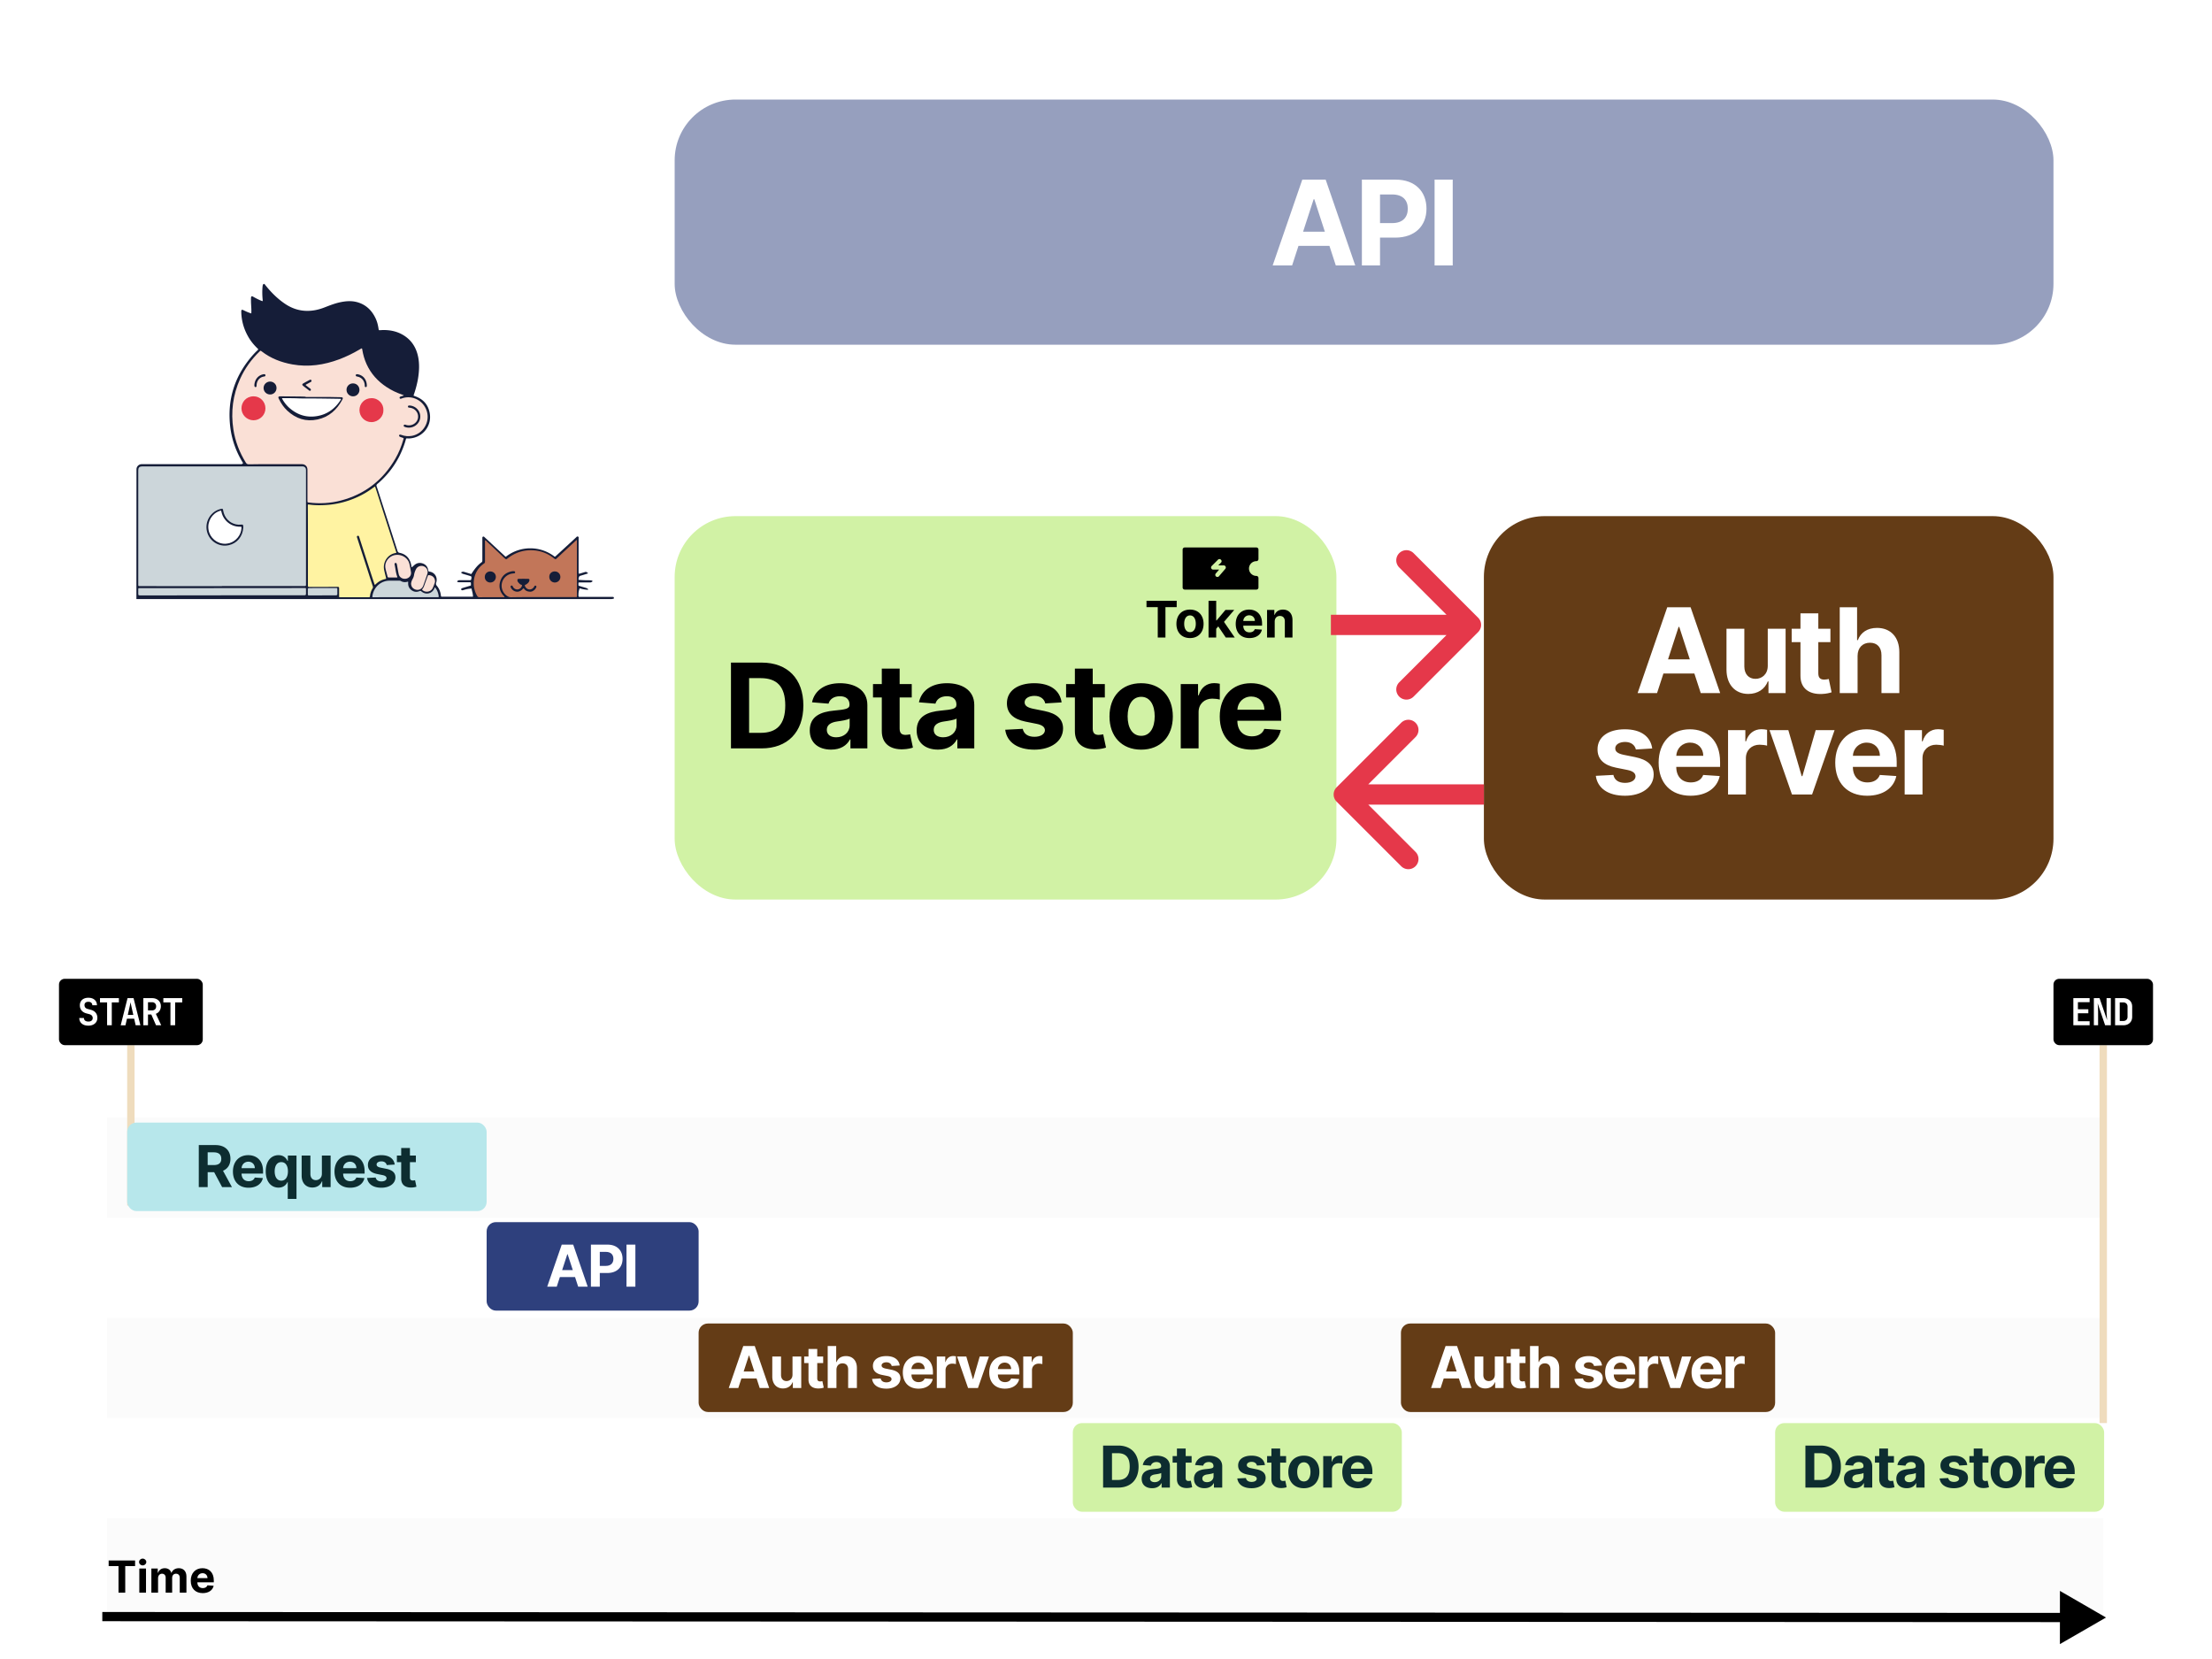
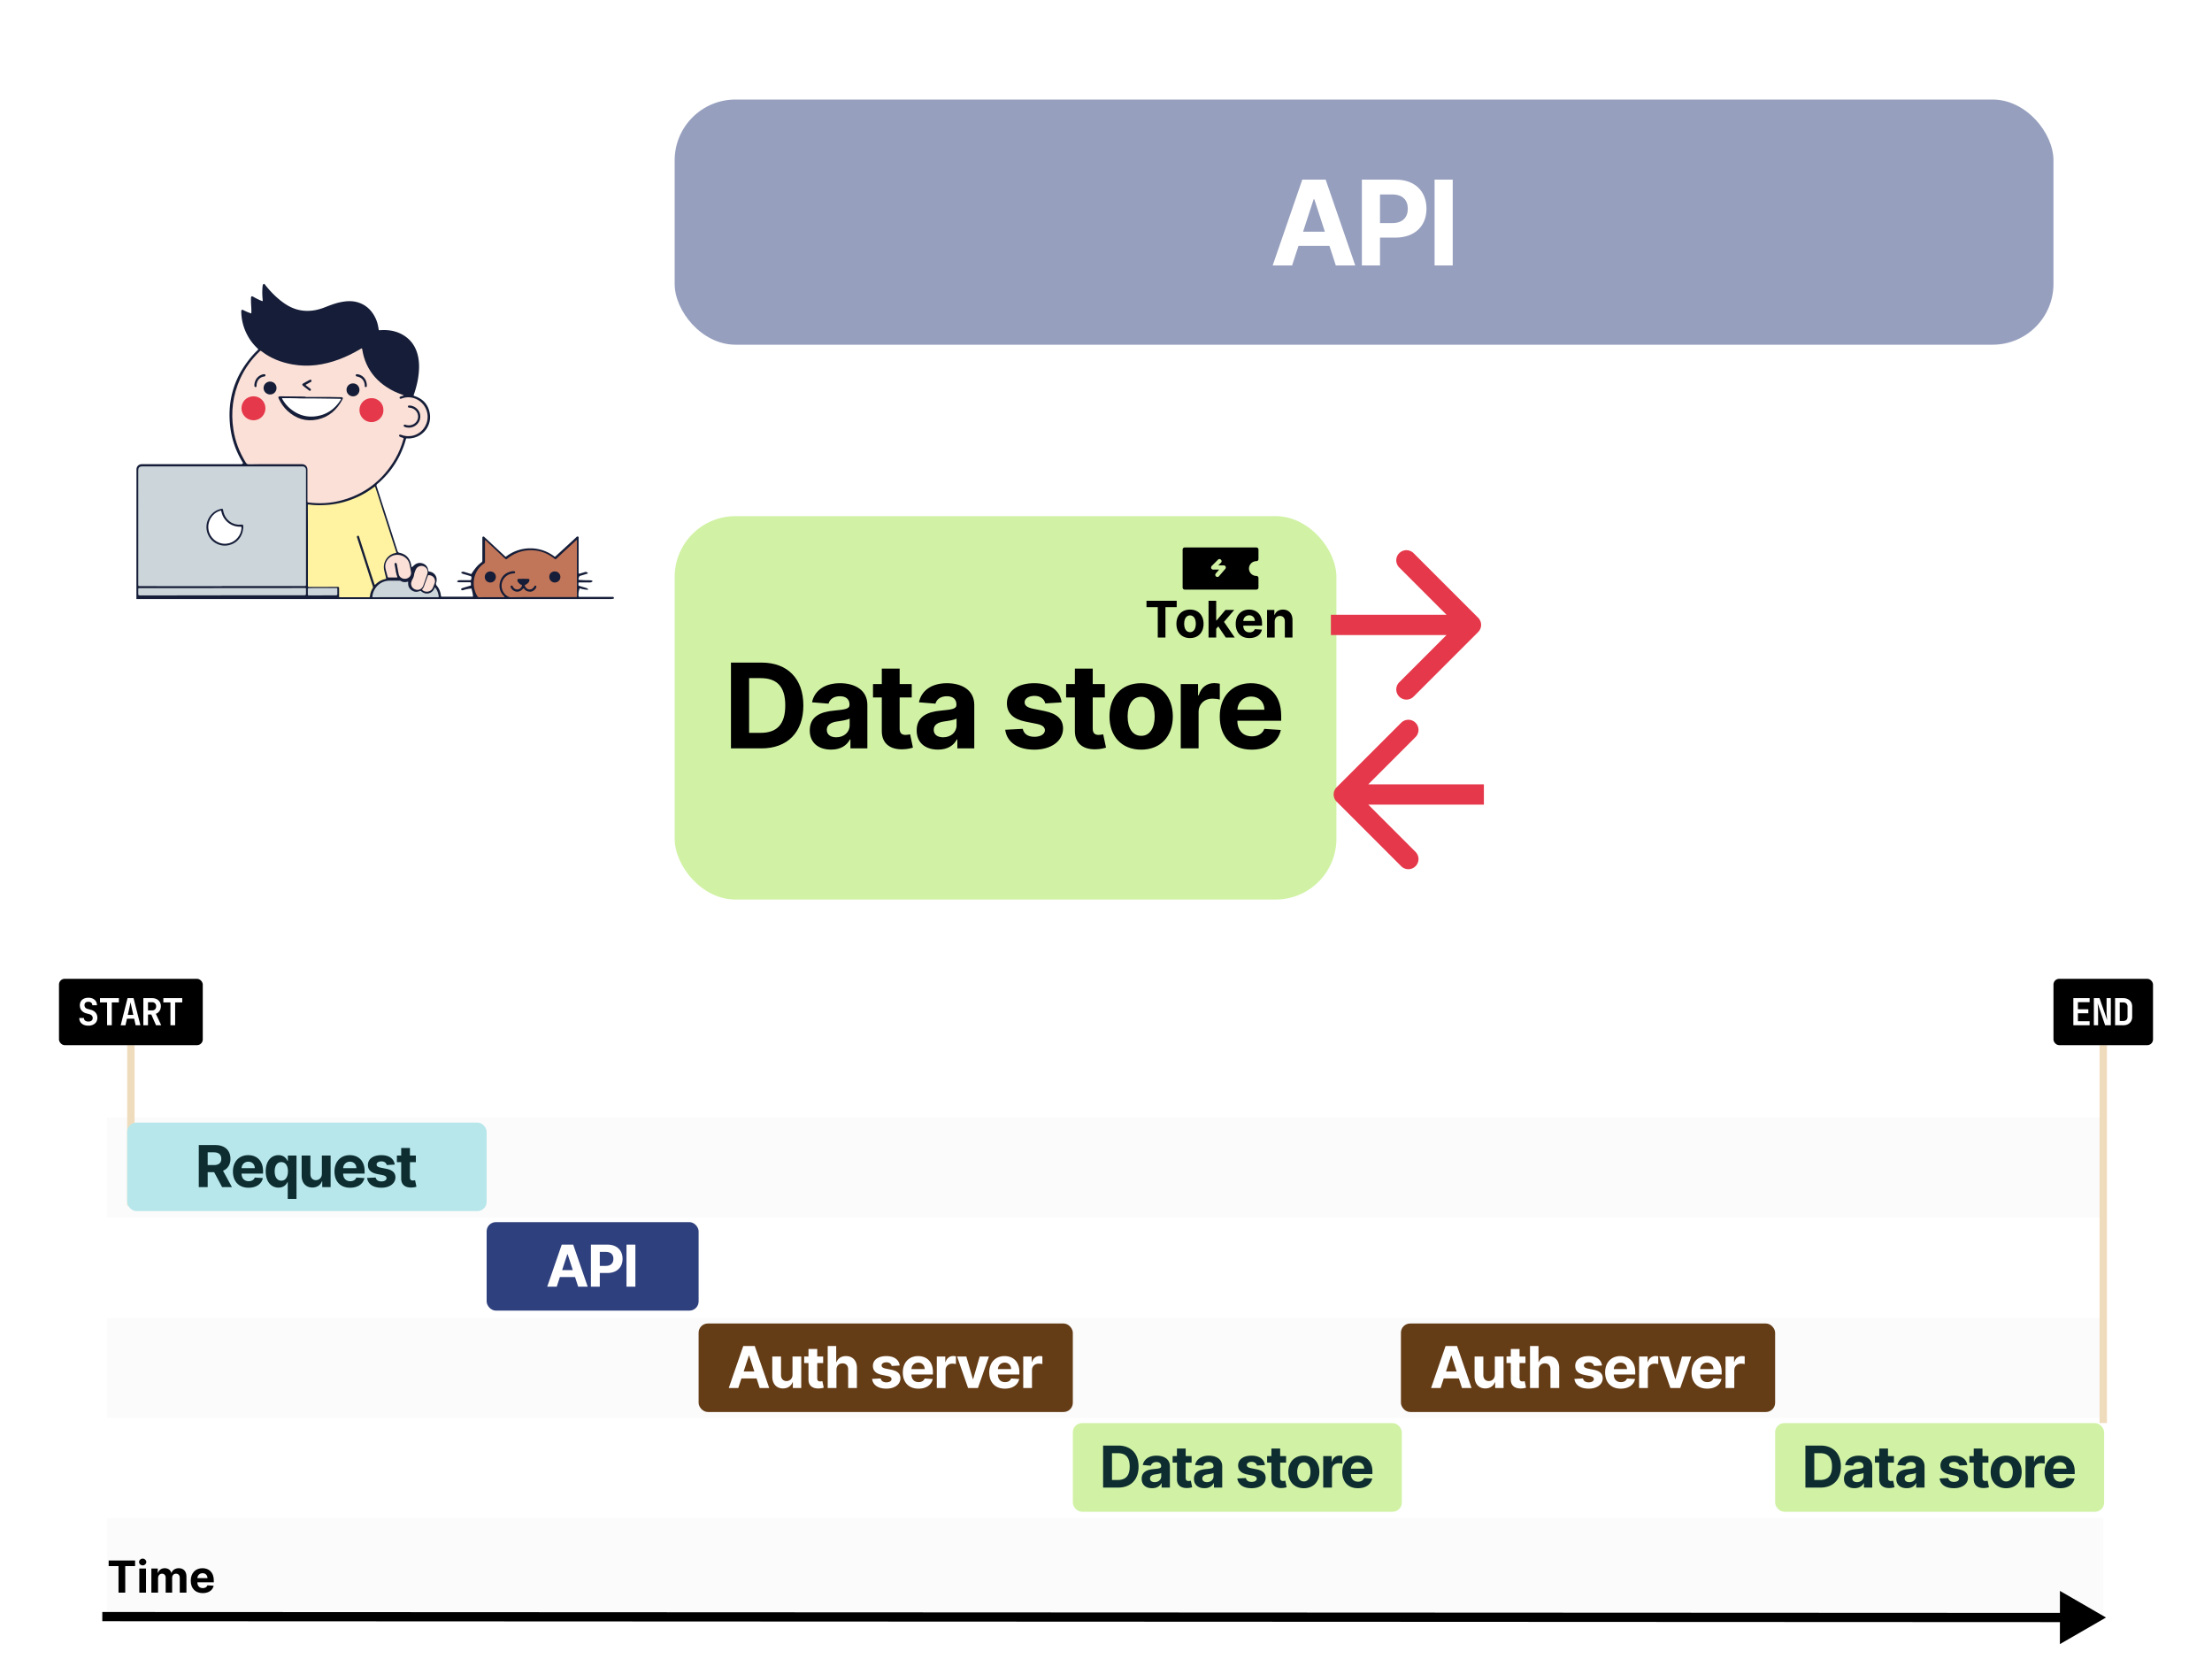
<svg xmlns="http://www.w3.org/2000/svg" viewBox="0 0 1200 900" fill="none">
  <path fill="#fff" d="M0 0h1200v900H0z" />
  <path fill="#FBFBFB" d="M58.048 823.552h1083v54.32h-1083zm0-108.64h1083v54.32h-1083zm0-108.64h1083v54.32h-1083z" />
  <rect x="264" y="663" width="115" height="48" rx="5" fill="#2E407D" />
  <path d="M302.036 698l1.693-5.201h8.229l1.693 5.201h5.167l-7.862-22.807h-6.214L296.869 698h5.167zm2.918-8.965l2.806-8.63h.178l2.806 8.63h-5.79zM320.565 698h4.822v-7.395h4.053c5.246 0 8.297-3.129 8.297-7.684 0-4.532-2.996-7.728-8.174-7.728h-8.998V698zm4.822-11.259v-7.606h3.252c2.784 0 4.131 1.515 4.131 3.786 0 2.261-1.347 3.82-4.109 3.82h-3.274zm19.305-11.548h-4.822V698h4.822v-22.807z" fill="#fff" />
  <rect x="582" y="772.016" width="178.48" height="48.112" rx="5" fill="#D1F2A5" />
  <path d="M606.512 807.016c6.949 0 11.158-4.299 11.158-11.426 0-7.105-4.209-11.381-11.092-11.381h-8.151v22.807h8.085zm-3.263-4.131V788.34h3.073c4.277 0 6.537 2.183 6.537 7.25 0 5.09-2.26 7.295-6.548 7.295h-3.062zm21.783 4.454c2.528 0 4.165-1.102 5-2.695h.134v2.372h4.499v-11.537c0-4.076-3.452-5.791-7.261-5.791-4.098 0-6.793 1.96-7.45 5.078l4.388.356c.323-1.135 1.336-1.971 3.04-1.971 1.615 0 2.539.813 2.539 2.216v.067c0 1.103-1.169 1.248-4.143 1.537-3.385.312-6.425 1.448-6.425 5.268 0 3.385 2.416 5.1 5.679 5.1zm1.359-3.274c-1.459 0-2.506-.679-2.506-1.982 0-1.337 1.103-1.994 2.773-2.228 1.036-.144 2.728-.389 3.296-.768v1.815c0 1.793-1.481 3.163-3.563 3.163zm20.054-14.154h-3.218v-4.099h-4.744v4.099h-2.339v3.563h2.339v8.909c-.023 3.352 2.26 5.012 5.702 4.867a9.28 9.28 0 002.572-.445l-.746-3.531c-.234.045-.735.156-1.181.156-.946 0-1.603-.356-1.603-1.67v-8.286h3.218v-3.563zm6.97 17.428c2.528 0 4.165-1.102 5-2.695h.133v2.372h4.5v-11.537c0-4.076-3.453-5.791-7.261-5.791-4.099 0-6.794 1.96-7.451 5.078l4.388.356c.323-1.135 1.337-1.971 3.04-1.971 1.615 0 2.539.813 2.539 2.216v.067c0 1.103-1.169 1.248-4.142 1.537-3.386.312-6.426 1.448-6.426 5.268 0 3.385 2.417 5.1 5.68 5.1zm1.358-3.274c-1.459 0-2.505-.679-2.505-1.982 0-1.337 1.102-1.994 2.773-2.228 1.035-.144 2.728-.389 3.296-.768v1.815c0 1.793-1.481 3.163-3.564 3.163zm31.448-9.277c-.423-3.151-2.962-5.1-7.283-5.1-4.377 0-7.261 2.027-7.25 5.323-.011 2.561 1.604 4.221 4.945 4.889l2.962.59c1.492.301 2.172.847 2.194 1.704-.022 1.013-1.125 1.737-2.784 1.737-1.693 0-2.818-.724-3.107-2.116l-4.666.245c.445 3.275 3.229 5.29 7.762 5.29 4.432 0 7.606-2.26 7.617-5.635-.011-2.472-1.626-3.953-4.945-4.633l-3.096-.623c-1.592-.345-2.182-.891-2.171-1.715-.011-1.025 1.147-1.693 2.617-1.693 1.648 0 2.628.902 2.862 2.005l4.343-.268zm11.477-4.877h-3.219v-4.099h-4.744v4.099h-2.338v3.563h2.338v8.909c-.022 3.352 2.261 5.012 5.702 4.867a9.29 9.29 0 002.573-.445l-.746-3.531c-.234.045-.735.156-1.181.156-.947 0-1.604-.356-1.604-1.67v-8.286h3.219v-3.563zm9.636 17.439c5.19 0 8.419-3.552 8.419-8.82 0-5.301-3.229-8.842-8.419-8.842-5.189 0-8.419 3.541-8.419 8.842 0 5.268 3.23 8.82 8.419 8.82zm.023-3.675c-2.395 0-3.62-2.194-3.62-5.178 0-2.985 1.225-5.19 3.62-5.19 2.349 0 3.574 2.205 3.574 5.19 0 2.984-1.225 5.178-3.574 5.178zm10.483 3.341h4.744v-9.677c0-2.105 1.536-3.553 3.63-3.553.657 0 1.559.111 2.005.256v-4.209a7.081 7.081 0 00-1.493-.167c-1.915 0-3.485 1.113-4.109 3.229h-.178v-2.984h-4.599v17.105zm18.832.334c4.232 0 7.083-2.06 7.751-5.234l-4.388-.289c-.479 1.303-1.704 1.982-3.285 1.982-2.372 0-3.876-1.57-3.876-4.121v-.011h11.649v-1.303c0-5.813-3.519-8.686-8.04-8.686-5.034 0-8.297 3.575-8.297 8.853 0 5.424 3.218 8.809 8.486 8.809zm-3.798-10.613c.101-1.949 1.582-3.508 3.686-3.508 2.061 0 3.486 1.47 3.497 3.508h-7.183z" fill="#0D2D30" />
  <rect x="963" y="772.016" width="178.48" height="48.112" rx="5" fill="#D1F2A5" />
  <path d="M987.512 807.016c6.949 0 11.158-4.299 11.158-11.426 0-7.105-4.209-11.381-11.092-11.381h-8.151v22.807h8.085zm-3.263-4.131V788.34h3.073c4.277 0 6.537 2.183 6.537 7.25 0 5.09-2.26 7.295-6.548 7.295h-3.062zm21.781 4.454c2.53 0 4.17-1.102 5-2.695h.14v2.372h4.5v-11.537c0-4.076-3.46-5.791-7.27-5.791-4.09 0-6.79 1.96-7.45 5.078l4.39.356c.32-1.135 1.34-1.971 3.04-1.971 1.62 0 2.54.813 2.54 2.216v.067c0 1.103-1.17 1.248-4.14 1.537-3.39.312-6.43 1.448-6.43 5.268 0 3.385 2.42 5.1 5.68 5.1zm1.36-3.274c-1.46 0-2.5-.679-2.5-1.982 0-1.337 1.1-1.994 2.77-2.228 1.03-.144 2.73-.389 3.29-.768v1.815c0 1.793-1.48 3.163-3.56 3.163zm20.06-14.154h-3.22v-4.099h-4.75v4.099h-2.34v3.563h2.34v8.909c-.02 3.352 2.26 5.012 5.7 4.867 1.23-.045 2.1-.29 2.58-.445l-.75-3.531c-.23.045-.73.156-1.18.156-.95 0-1.6-.356-1.6-1.67v-8.286h3.22v-3.563zm6.96 17.428c2.53 0 4.17-1.102 5-2.695h.14v2.372h4.5v-11.537c0-4.076-3.45-5.791-7.26-5.791-4.1 0-6.8 1.96-7.45 5.078l4.38.356c.33-1.135 1.34-1.971 3.04-1.971 1.62 0 2.54.813 2.54 2.216v.067c0 1.103-1.17 1.248-4.14 1.537-3.38.312-6.42 1.448-6.42 5.268 0 3.385 2.41 5.1 5.67 5.1zm1.36-3.274c-1.46 0-2.5-.679-2.5-1.982 0-1.337 1.1-1.994 2.77-2.228 1.04-.144 2.73-.389 3.3-.768v1.815c0 1.793-1.48 3.163-3.57 3.163zm31.45-9.277c-.42-3.151-2.96-5.1-7.28-5.1-4.38 0-7.26 2.027-7.25 5.323-.01 2.561 1.6 4.221 4.94 4.889l2.96.59c1.5.301 2.18.847 2.2 1.704-.02 1.013-1.13 1.737-2.79 1.737-1.69 0-2.81-.724-3.1-2.116l-4.67.245c.45 3.275 3.23 5.29 7.76 5.29 4.44 0 7.61-2.26 7.62-5.635-.01-2.472-1.63-3.953-4.94-4.633l-3.1-.623c-1.59-.345-2.18-.891-2.17-1.715-.01-1.025 1.15-1.693 2.62-1.693 1.64 0 2.62.902 2.86 2.005l4.34-.268zm11.48-4.877h-3.22v-4.099h-4.74v4.099h-2.34v3.563h2.34v8.909c-.03 3.352 2.26 5.012 5.7 4.867a9.309 9.309 0 002.57-.445l-.75-3.531c-.23.045-.73.156-1.18.156-.94 0-1.6-.356-1.6-1.67v-8.286h3.22v-3.563zm9.63 17.439c5.19 0 8.42-3.552 8.42-8.82 0-5.301-3.23-8.842-8.42-8.842-5.19 0-8.41 3.541-8.41 8.842 0 5.268 3.22 8.82 8.41 8.82zm.03-3.675c-2.4 0-3.62-2.194-3.62-5.178 0-2.985 1.22-5.19 3.62-5.19 2.35 0 3.57 2.205 3.57 5.19 0 2.984-1.22 5.178-3.57 5.178zm10.48 3.341h4.74v-9.677c0-2.105 1.54-3.553 3.63-3.553.66 0 1.56.111 2.01.256v-4.209a7.016 7.016 0 00-1.49-.167c-1.92 0-3.49 1.113-4.11 3.229h-.18v-2.984h-4.6v17.105zm18.83.334c4.23 0 7.08-2.06 7.75-5.234l-4.38-.289c-.48 1.303-1.71 1.982-3.29 1.982-2.37 0-3.88-1.57-3.88-4.121v-.011h11.65v-1.303c0-5.813-3.52-8.686-8.04-8.686-5.03 0-8.29 3.575-8.29 8.853 0 5.424 3.21 8.809 8.48 8.809zm-3.8-10.613c.1-1.949 1.59-3.508 3.69-3.508 2.06 0 3.49 1.47 3.5 3.508h-7.19z" fill="#0D2D30" />
  <path fill="#EFDCBD" d="M69 567h4v87h-4z" />
  <rect x="32" y="531" width="78" height="36" rx="3.104" fill="#000" />
  <path d="M47.957 556.41c-1.506 0-2.703-.37-3.59-1.11-.889-.753-1.34-1.769-1.353-3.046h2.522c0 .605.215 1.082.646 1.432.444.336 1.042.504 1.796.504.726 0 1.29-.168 1.694-.504.417-.336.626-.8.626-1.392a1.98 1.98 0 00-.444-1.291c-.296-.364-.706-.619-1.23-.767l-1.696-.464c-1.156-.296-2.05-.827-2.683-1.594-.619-.767-.928-1.695-.928-2.784 0-.834.188-1.561.565-2.179a3.747 3.747 0 011.594-1.433c.7-.336 1.52-.504 2.461-.504 1.426 0 2.556.37 3.39 1.109.834.727 1.257 1.709 1.27 2.946h-2.521c0-.578-.188-1.029-.565-1.352-.377-.336-.908-.504-1.594-.504-.672 0-1.19.161-1.553.484-.35.31-.525.74-.525 1.291 0 .512.134.949.404 1.312.282.35.685.598 1.21.746l1.755.485c1.17.296 2.065.827 2.684 1.594.618.753.928 1.688.928 2.804 0 .834-.202 1.574-.605 2.219-.404.633-.976 1.123-1.715 1.473-.727.35-1.574.525-2.543.525zm10.144-.202V543.82h-3.853v-2.34h10.249v2.34h-3.854v12.388h-2.542zm7.38 0l3.712-14.728h3.249l3.732 14.728h-2.583l-.806-3.571H68.87l-.807 3.571h-2.582zm3.853-5.629h2.986l-.887-3.955a99.715 99.715 0 01-.384-1.775 41.913 41.913 0 01-.222-1.17c-.04.242-.114.632-.221 1.17-.108.524-.236 1.11-.384 1.755l-.888 3.975zm8.43 5.629V541.48h4.66c.982 0 1.83.181 2.542.544a4.076 4.076 0 011.695 1.534c.403.645.605 1.412.605 2.3 0 .982-.249 1.842-.747 2.582a3.977 3.977 0 01-1.977 1.554l2.926 6.214h-2.825l-2.562-5.851h-1.796v5.851h-2.522zm2.521-8.07h2.139c.713 0 1.27-.195 1.674-.585.404-.391.606-.929.606-1.615 0-.686-.209-1.23-.626-1.634-.403-.403-.955-.605-1.654-.605h-2.139v4.439zm12.182 8.07V543.82h-3.854v-2.34h10.25v2.34h-3.854v12.388h-2.542z" fill="#fff" />
  <path fill="#EFDCBD" d="M1139 567h4v205h-4z" />
  <rect x="1114" y="531" width="54" height="36" rx="3.104" fill="#000" />
  <path d="M1124.78 556.208V541.48h8.83v2.199h-6.35v3.833h5.65v2.179h-5.65v4.318h6.35v2.199h-8.83zm11.13 0V541.48h3.08l4.1 11.903c-.04-.43-.08-.934-.12-1.513l-.12-1.795a32.52 32.52 0 01-.04-1.615v-6.98h2.3v14.728h-3.09l-4.05-11.904c.02.39.06.861.1 1.412.04.552.07 1.117.1 1.695.02.579.04 1.11.04 1.594v7.203h-2.3zm11.51 0V541.48h4.38c1 0 1.86.195 2.58.585.74.376 1.32.908 1.72 1.594.4.686.6 1.493.6 2.421v5.508c0 .928-.2 1.742-.6 2.441-.4.686-.98 1.224-1.72 1.614-.72.377-1.58.565-2.58.565h-4.38zm2.53-2.32h1.85c.73 0 1.31-.202 1.74-.606.43-.416.64-.981.64-1.694v-5.508c0-.7-.21-1.251-.64-1.655-.43-.417-1.01-.625-1.74-.625h-1.85v10.088z" fill="#fff" />
  <rect x="69" y="609" width="195" height="48" rx="5" fill="#B7E7EB" />
  <path d="M107.839 644h4.822v-8.085h3.519l4.321 8.085h5.323l-4.844-8.865c2.594-1.113 4.031-3.374 4.031-6.492 0-4.533-2.996-7.45-8.174-7.45h-8.998V644zm4.822-11.96v-6.905h3.252c2.784 0 4.131 1.236 4.131 3.508 0 2.261-1.347 3.397-4.109 3.397h-3.274zm22.19 12.294c4.231 0 7.082-2.06 7.751-5.234l-4.388-.29c-.479 1.303-1.704 1.983-3.285 1.983-2.372 0-3.876-1.571-3.876-4.121v-.011h11.649v-1.303c0-5.813-3.519-8.686-8.041-8.686-5.033 0-8.296 3.575-8.296 8.853 0 5.424 3.218 8.809 8.486 8.809zm-3.798-10.613c.1-1.949 1.582-3.508 3.686-3.508 2.061 0 3.486 1.47 3.497 3.508h-7.183zm29.794 16.694v-23.52h-4.678v2.873h-.211c-.635-1.392-2.005-3.096-4.867-3.096-3.753 0-6.927 2.918-6.927 8.798 0 5.724 3.04 8.808 6.938 8.808 2.762 0 4.199-1.592 4.856-3.018h.144v9.155h4.745zm-4.644-14.968c0 3.052-1.314 5.056-3.597 5.056-2.328 0-3.597-2.071-3.597-5.056 0-2.962 1.247-5 3.597-5 2.305 0 3.597 1.949 3.597 5zm18.412 1.27c.011 2.294-1.56 3.497-3.263 3.497-1.793 0-2.952-1.259-2.963-3.274v-10.045h-4.744v10.891c.011 3.998 2.35 6.437 5.791 6.437 2.573 0 4.421-1.326 5.19-3.33h.178V644h4.555v-17.105h-4.744v9.822zm15.335 7.617c4.232 0 7.083-2.06 7.751-5.234l-4.388-.29c-.479 1.303-1.704 1.983-3.285 1.983-2.372 0-3.875-1.571-3.875-4.121v-.011h11.648v-1.303c0-5.813-3.519-8.686-8.04-8.686-5.034 0-8.297 3.575-8.297 8.853 0 5.424 3.219 8.809 8.486 8.809zm-3.797-10.613c.1-1.949 1.581-3.508 3.686-3.508 2.06 0 3.485 1.47 3.497 3.508h-7.183zm27.978-1.949c-.423-3.151-2.963-5.1-7.283-5.1-4.377 0-7.261 2.027-7.25 5.323-.011 2.561 1.603 4.221 4.944 4.889l2.963.59c1.492.301 2.171.846 2.193 1.704-.022 1.013-1.124 1.737-2.784 1.737-1.692 0-2.817-.724-3.107-2.116l-4.666.245c.446 3.274 3.23 5.29 7.762 5.29 4.432 0 7.606-2.261 7.617-5.635-.011-2.472-1.625-3.953-4.944-4.633l-3.096-.623c-1.592-.346-2.183-.891-2.172-1.715-.011-1.025 1.147-1.693 2.617-1.693 1.649 0 2.629.902 2.863 2.005l4.343-.268zm11.476-4.877h-3.218v-4.099h-4.744v4.099h-2.339v3.563h2.339v8.909c-.022 3.352 2.261 5.012 5.702 4.867a9.233 9.233 0 002.572-.446l-.746-3.53c-.234.045-.735.156-1.18.156-.947 0-1.604-.356-1.604-1.67v-8.286h3.218v-3.563z" fill="#0D2D30" />
  <rect x="379" y="718" width="203" height="48" rx="5" fill="#643C16" />
  <path d="M400.519 753l1.693-5.201h8.23l1.693 5.201h5.167l-7.862-22.807h-6.215L395.352 753h5.167zm2.918-8.965l2.806-8.63h.179l2.806 8.63h-5.791zm26.491 1.682c.012 2.294-1.559 3.497-3.263 3.497-1.793 0-2.951-1.259-2.962-3.274v-10.045h-4.744v10.891c.011 3.998 2.35 6.437 5.791 6.437 2.572 0 4.421-1.326 5.19-3.33h.178V753h4.554v-17.105h-4.744v9.822zm16.639-9.822h-3.219v-4.099h-4.744v4.099h-2.338v3.563h2.338v8.909c-.022 3.352 2.261 5.012 5.702 4.867a9.242 9.242 0 002.573-.446l-.746-3.53c-.234.045-.735.156-1.181.156-.946 0-1.604-.356-1.604-1.67v-8.286h3.219v-3.563zm7.203 7.216c.011-2.205 1.359-3.497 3.296-3.497 1.927 0 3.063 1.236 3.052 3.341V753h4.744v-10.891c.011-4.009-2.35-6.437-5.914-6.437-2.594 0-4.332 1.225-5.111 3.24h-.201v-8.719h-4.61V753h4.744v-9.889zm34.318-2.339c-.423-3.151-2.962-5.1-7.283-5.1-4.376 0-7.261 2.027-7.25 5.323-.011 2.561 1.604 4.221 4.945 4.889l2.962.59c1.492.301 2.172.846 2.194 1.704-.022 1.013-1.125 1.737-2.784 1.737-1.693 0-2.818-.724-3.107-2.116l-4.666.245c.445 3.274 3.229 5.29 7.762 5.29 4.432 0 7.606-2.261 7.617-5.635-.011-2.472-1.626-3.953-4.944-4.633l-3.096-.623c-1.593-.346-2.183-.891-2.172-1.715-.011-1.025 1.147-1.693 2.617-1.693 1.648 0 2.628.902 2.862 2.005l4.343-.268zm10.174 12.562c4.232 0 7.083-2.06 7.751-5.234l-4.388-.29c-.479 1.303-1.704 1.983-3.285 1.983-2.372 0-3.875-1.571-3.875-4.121v-.011h11.648v-1.303c0-5.813-3.519-8.686-8.04-8.686-5.034 0-8.297 3.575-8.297 8.853 0 5.424 3.219 8.809 8.486 8.809zm-3.797-10.613c.1-1.949 1.581-3.508 3.686-3.508 2.06 0 3.485 1.47 3.497 3.508h-7.183zM508.21 753h4.745v-9.678c0-2.104 1.536-3.552 3.63-3.552.657 0 1.559.111 2.005.256v-4.209a7.081 7.081 0 00-1.493-.167c-1.915 0-3.485 1.113-4.109 3.229h-.178v-2.984h-4.6V753zm28.302-17.105h-5.023l-3.541 12.238h-.179l-3.552-12.238h-5.011l5.98 17.105h5.345l5.981-17.105zm8.642 17.439c4.232 0 7.083-2.06 7.751-5.234l-4.388-.29c-.479 1.303-1.704 1.983-3.285 1.983-2.372 0-3.875-1.571-3.875-4.121v-.011h11.648v-1.303c0-5.813-3.519-8.686-8.04-8.686-5.034 0-8.297 3.575-8.297 8.853 0 5.424 3.219 8.809 8.486 8.809zm-3.797-10.613c.1-1.949 1.581-3.508 3.686-3.508 2.06 0 3.485 1.47 3.497 3.508h-7.183zM555.102 753h4.745v-9.678c0-2.104 1.536-3.552 3.63-3.552.657 0 1.559.111 2.005.256v-4.209a7.081 7.081 0 00-1.493-.167c-1.915 0-3.485 1.113-4.109 3.229h-.178v-2.984h-4.6V753z" fill="#fff" />
  <rect x="760" y="718" width="203" height="48" rx="5" fill="#643C16" />
  <path d="M781.519 753l1.693-5.201h8.23l1.693 5.201h5.167l-7.862-22.807h-6.215L776.352 753h5.167zm2.918-8.965l2.806-8.63h.179l2.806 8.63h-5.791zm26.491 1.682c.012 2.294-1.559 3.497-3.263 3.497-1.793 0-2.951-1.259-2.962-3.274v-10.045h-4.744v10.891c.011 3.998 2.35 6.437 5.791 6.437 2.572 0 4.421-1.326 5.19-3.33h.178V753h4.554v-17.105h-4.744v9.822zm16.639-9.822h-3.219v-4.099h-4.744v4.099h-2.338v3.563h2.338v8.909c-.022 3.352 2.261 5.012 5.702 4.867a9.242 9.242 0 002.573-.446l-.746-3.53c-.234.045-.735.156-1.181.156-.946 0-1.604-.356-1.604-1.67v-8.286h3.219v-3.563zm7.203 7.216c.011-2.205 1.359-3.497 3.296-3.497 1.927 0 3.063 1.236 3.052 3.341V753h4.744v-10.891c.011-4.009-2.35-6.437-5.914-6.437-2.594 0-4.332 1.225-5.111 3.24h-.201v-8.719h-4.61V753h4.744v-9.889zm34.318-2.339c-.423-3.151-2.962-5.1-7.283-5.1-4.376 0-7.261 2.027-7.25 5.323-.011 2.561 1.604 4.221 4.945 4.889l2.962.59c1.492.301 2.172.846 2.194 1.704-.022 1.013-1.125 1.737-2.784 1.737-1.693 0-2.818-.724-3.107-2.116l-4.666.245c.445 3.274 3.229 5.29 7.762 5.29 4.432 0 7.606-2.261 7.617-5.635-.011-2.472-1.626-3.953-4.944-4.633l-3.096-.623c-1.593-.346-2.183-.891-2.172-1.715-.011-1.025 1.147-1.693 2.617-1.693 1.648 0 2.628.902 2.862 2.005l4.343-.268zm10.174 12.562c4.232 0 7.083-2.06 7.751-5.234l-4.388-.29c-.479 1.303-1.704 1.983-3.285 1.983-2.372 0-3.875-1.571-3.875-4.121v-.011h11.648v-1.303c0-5.813-3.519-8.686-8.04-8.686-5.034 0-8.297 3.575-8.297 8.853 0 5.424 3.219 8.809 8.486 8.809zm-3.797-10.613c.1-1.949 1.581-3.508 3.686-3.508 2.06 0 3.485 1.47 3.497 3.508h-7.183zM889.21 753h4.745v-9.678c0-2.104 1.536-3.552 3.63-3.552.657 0 1.559.111 2.005.256v-4.209a7.081 7.081 0 00-1.493-.167c-1.915 0-3.485 1.113-4.109 3.229h-.178v-2.984h-4.6V753zm28.302-17.105h-5.023l-3.541 12.238h-.179l-3.552-12.238h-5.011l5.98 17.105h5.345l5.981-17.105zm8.642 17.439c4.232 0 7.083-2.06 7.751-5.234l-4.388-.29c-.479 1.303-1.704 1.983-3.285 1.983-2.372 0-3.875-1.571-3.875-4.121v-.011h11.648v-1.303c0-5.813-3.519-8.686-8.04-8.686-5.034 0-8.297 3.575-8.297 8.853 0 5.424 3.219 8.809 8.486 8.809zm-3.797-10.613c.1-1.949 1.581-3.508 3.686-3.508 2.06 0 3.485 1.47 3.497 3.508h-7.183zM936.102 753h4.745v-9.678c0-2.104 1.536-3.552 3.63-3.552.657 0 1.559.111 2.005.256v-4.209a7.081 7.081 0 00-1.493-.167c-1.915 0-3.485 1.113-4.109 3.229h-.178v-2.984h-4.6V753z" fill="#fff" />
  <path d="M58.001 874.5l-2.5-.001-.002 5 2.5.001.002-5zm1084.499 3l-24.99-14.445-.02 28.867 25.01-14.422zm-1084.501 2l1062.001.49v-5L58.001 874.5l-.002 5zm.951-29.912h5.344V864h3.647v-14.412h5.344v-3.043H58.95v3.043zM75.578 864h3.63v-13.091h-3.63V864zm1.824-14.778c1.082 0 1.968-.827 1.968-1.841 0-1.006-.886-1.833-1.968-1.833-1.074 0-1.96.827-1.96 1.833 0 1.014.886 1.841 1.96 1.841zM82.117 864h3.63v-7.858c0-1.449.921-2.412 2.131-2.412 1.193 0 1.995.818 1.995 2.105V864h3.52v-7.994c0-1.355.775-2.276 2.096-2.276 1.16 0 2.028.725 2.028 2.182V864h3.623v-8.804c0-2.838-1.688-4.457-4.125-4.457-1.918 0-3.41.98-3.947 2.48h-.136c-.417-1.517-1.755-2.48-3.554-2.48-1.764 0-3.102.937-3.647 2.48h-.154v-2.31h-3.46V864zm27.856.256c3.239 0 5.421-1.577 5.932-4.006l-3.358-.222c-.366.998-1.304 1.517-2.514 1.517-1.815 0-2.966-1.201-2.966-3.153v-.008h8.915v-.998c0-4.448-2.693-6.647-6.154-6.647-3.852 0-6.349 2.735-6.349 6.775 0 4.151 2.463 6.742 6.494 6.742zm-2.906-8.122c.077-1.492 1.21-2.685 2.821-2.685 1.577 0 2.668 1.125 2.676 2.685h-5.497z" fill="#000" />
  <path d="M74 325l.038-70.382a2.8 2.8 0 012.799-2.798l54.217-.001c1.119-.44.719-.72.559-1-3.478-5.759-5.757-11.957-6.637-18.675-1.959-15.396 2.399-28.793 12.874-40.27.6-.64 1.2-1.24 1.84-1.839.519-.52.519-.52.04-1-1.64-1.56-3.119-3.279-4.358-5.199-2.799-4.439-4.358-9.277-4.478-14.556-.04-1.32.24-1.48 1.439-.88 1.279.64 2.599 1.2 3.998 1.64.16-2.32-.12-4.239-.16-6.199 0-.719-.04-1.399 0-2.119 0-1 .36-1.24 1.24-.72 1.399.8 2.798 1.52 4.278 2.12.879.359.879.359.799-.6-.24-2.52-.28-5.039 0-7.558.24-.96.68-1.12 1-.84.24.2.4.48.6.72 3.078 3.839 6.517 7.278 10.635 10.037 3.598 2.399 7.476 3.719 11.794 3.759 3.239.04 6.357-.64 9.356-1.799 2.799-1.08 5.597-2.2 8.516-2.84 2.958-.64 5.957-.919 8.916-.2 5.037 1.24 8.436 4.479 10.555 9.118.799 1.76 1.239 3.599 1.519 5.519.12.719.12.719.88.679 4.398-.32 8.636.36 12.474 2.64 4.598 2.759 7.157 6.918 8.156 12.077.72 3.799.52 7.558-.08 11.357-.48 2.959-1.279 5.878-2.239 8.717-.24.72-.4.68.48 1 4.478 1.52 7.277 4.599 8.076 9.238 1.12 6.358-2.958 11.997-8.876 13.396-1.079.24-2.199.4-3.318.28-.48-.08-.64.16-.76.6-.839 3.039-1.999 5.999-3.398 8.838-2.879 5.718-6.717 10.637-11.515 14.836-1.079.76-1.159 1.2-.919 1.8.559 1.559 1.039 3.159 1.559 4.718 3.238 10.078 6.517 20.115 9.715 30.193.24.72.56.999 1.28 1.119 3.158.68 5.157 2.64 5.997 5.759.16.68.28 1.4.4 2.079.759-.439 1.079-.879 1.559-1.279 1.359-1.12 2.879-1.36 4.518-.8 1.679.6 2.679 1.839 2.919 3.599.08.6.24.76.839.84 2.799.44 4.438 3.199 3.519 5.918-.24.68-.16 1.16.319 1.72 1.24 1.479 1.96 3.199 2.199 5.119.12.839 0 .839.92.839h16.512c0-1.679-.519-2.999-.799-4.439-1.879.12-3.159.44-4.398.84-.72.24-1.08.08-1.2-.32-.12-.36.16-.64.84-.839 1.159-.36 2.319-.68 3.478-1.04 1.16-.36.96-.08.96-1.36.04-.6-.2-.68-.52-.68h-5.757c-1.04-.04-1.2-.24-1.2-.56.76-.599.96-.559 1.2-.559h5.677c.52 0 .72-.16.8-.68.2-1.36.24-1.36-1.12-1.76-1.119-.36-2.279-.68-3.398-.999-.88-.36-1-.6-.92-.88.88-.4 1.12-.32 1.4-.24 1.359.4 2.678.8 4.038 1.239 1.839-2.839 3.398-4.838 5.517-6.358.4-.28.48-.6.48-1.04v-12.356c.08-.56.48-.76.96-.48 3.958 3.679 7.436 6.918 10.875 10.117.919.88.639.88 1.679.12a21.56 21.56 0 0124.988 0c.96.68.68.84 1.719-.12l10.516-9.677c.319-.28.599-.76 1.119-.56.56.2.36.76.36 1.159v17.956c0 1.159 0 1.159 1.079.84.96-.28 1.879-.56 2.839-.84 1.359.56 1.279.84.92.96l-2.279.719-2.039.6c-.56.92-.56 1.52-.52 2.08 2.879.24 4.638.24 6.397.24.999.12 1.199.32 1.159.599-.719.56-.999.56-1.239.56h-5.558c-.799 0-.839 0-.839.76 0 1.24-.08.96.959 1.28 1.08.36 2.199.64 3.319 1 .919.399 1.039.639.919.959-2.358-.12-3.438-.48-4.557-.8-.64 1.64-.64 2.8-.64 3.999 0 .44.12.68.6.64h17.272c.439 0 .879-.04 1.319.2v.76c-1 .24-1.279.24-1.599.24H74z" fill="#151D38" />
  <path d="M120.379 318v-.08h44.576c1.045 0 1.045 0 1.045-1.035v-62.036c-.04-1.075-.643-1.712-1.728-1.831-.362-.04-.724 0-1.045 0H77.09c-1.487.04-2.09.677-2.09 2.11v61.916c0 .916 0 .916.965.916h.683c14.55.04 29.141.04 43.731.04z" fill="#CCD6DA" />
  <path d="M149.226 251.81h14.533c1.514 0 2.668.883 2.947 2.247.08.361.08.682.08 1.043v16.567c0 .923.079.883.796.963 5.853.722 11.627.401 17.321-1.083 12.981-3.41 22.816-11.032 29.546-22.665 1.911-3.289 3.344-6.819 4.38-10.51.199-.722.199-.722-.478-.923l-1.075-.361c-.677-.28-.876-.521-.757-.922.12-.441.478-.482 1.195-.241 1.911.722 3.822.883 5.813.522 5.894-1.164 9.676-7.181 8.123-12.998-1.592-5.937-7.724-9.306-13.458-7.381-.279.081-.518.241-.797.281-.278.04-.478-.12-.597-.361-.119-.281-.04-.521.159-.682.16-.12.319-.2.518-.241.438-.16.836-.28 1.274-.401.08-.04.199-.08.239-.16.08-.201-.119-.161-.239-.201-.159-.08-.358-.12-.557-.2-2.987-1.043-5.854-2.367-8.482-4.132-4.778-3.129-8.481-7.221-10.87-12.476-1.115-2.487-1.872-5.094-2.31-7.822-.119-.802-.159-.802-.836-.441-.239.12-.438.24-.677.401-3.544 2.086-7.167 3.851-10.99 5.295-8.242 3.089-16.684 4.332-25.404 2.768-6.053-1.083-11.707-3.249-16.644-7.06-.638-.482-.638-.482-1.155.04-4.46 4.292-8.004 9.226-10.552 14.842-3.942 8.785-5.137 17.931-3.663 27.439.995 6.458 3.304 12.435 6.729 17.971.398.682.836.963 1.672.963 4.699-.121 9.437-.081 14.216-.081z" fill="#FAE0D6" />
  <path d="M167.046 296.011v21.716c0 .482.12.683.64.683 1.079-.04 2.159 0 3.279 0 4.039 0 8.078-.04 12.077-.04.84 0 .92.121.92.965v3.941c0 .644-.08.724.639.724h15.436c.52 0 .64-.201.68-.643.16-1.448.6-2.856 1.36-4.102.28-.443.32-.845.12-1.368-.84-2.493-1.64-5.026-2.439-7.52-1.96-6.112-3.959-12.225-5.919-18.337a3.974 3.974 0 01-.2-.644c-.08-.362.08-.643.44-.723.32-.081.56.08.68.361l.12.362 4.199 13.03c1.319 4.102 2.639 8.203 3.999 12.265.24.684.24.724.76.241 1.439-1.407 3.119-2.332 5.078-2.774.6-.161.64-.161.48-.765-.32-1.327-.68-2.694-.96-4.021-.919-4.021 1.52-8.163 5.479-9.209.24-.08.52-.08.76-.161.28-.04.4-.201.28-.482-.04-.161-.08-.322-.16-.443-3.119-9.732-6.279-19.504-9.398-29.235-.56-1.81-1.16-3.62-1.759-5.429-.12-.402-.32-.563-.64-.201-.12.12-.24.201-.4.281-2.639 1.971-5.479 3.7-8.478 5.067-5.839 2.694-11.997 4.223-18.435 4.464-2.72.121-5.439.08-8.118-.322-.44-.08-.6.081-.56.483v.764c.04 7.037.04 14.075.04 21.072z" fill="#FFF3A2" />
  <path d="M294.629 323.919h17.513c.838 0 .838 0 .838-.849v-29.592c0-.162.08-.364-.08-.445-.239-.121-.319.121-.478.243-2.155 2.021-4.309 4.002-6.503 6.023-1.317 1.213-2.633 2.466-3.95 3.679-.558.526-.638.485-1.236.081-.2-.121-.359-.283-.519-.404-3.152-2.386-6.662-3.8-10.572-4.083-5.226-.405-9.974 1.051-14.162 4.285-.918.727-.918.727-1.756-.041-.04-.04-.08-.081-.159-.121-3.152-2.992-6.344-5.983-9.535-8.975-.239-.242-.479-.687-.798-.566-.239.122-.12.566-.12.89v10.47c0 .485-.04.89-.558 1.213-5.745 3.921-7.101 11.562-3.75 17.464.319.566.678.809 1.356.809 4.229-.04 8.498 0 12.726-.04.28 0 .679.121.798-.122.12-.242-.279-.444-.478-.647-2.075-2.263-2.713-4.891-1.836-7.802.878-2.911 2.913-4.649 5.785-5.336.599-.162 1.197-.243 1.795-.162.32.04.519.243.519.606 0 .283-.16.486-.479.526-.359.04-.678.081-1.037.121-2.753.364-5.106 2.466-5.665 5.175a6.704 6.704 0 002.992 7.115 3.715 3.715 0 001.995.566c5.904-.121 11.649-.081 17.354-.081z" fill="#C27659" />
  <path d="M120.453 319.042c-8.157.036-16.314.036-24.472.036H75.568c-.402 0-.603.142-.563.499v2.139c0 1.284 0 1.284 1.447 1.284 11.452 0 22.945 0 34.397-.036 17.882 0 35.724-.035 53.606-.035h.764c.562-.036.763-.214.763-.713.04-.928 0-1.819 0-2.746 0-.392-.201-.499-.603-.464h-.683c-4.259 0-8.479.036-12.738.036h-31.505zm99.508 4.917h17.559c.355.041.514-.081.474-.487-.198-1.707-.791-3.252-1.819-4.634-.158-.243-.316-.203-.395.082-.04.122-.08.244-.159.365-1.305 2.805-4.547 3.577-6.92 1.626-.435-.366-.712-.447-1.226-.203-1.463.61-2.847.406-4.152-.488-1.385-.975-2.017-2.357-1.899-4.105.04-.609 0-.65-.514-.487-1.226.325-2.372.203-3.48-.447-.277-.163-.514-.163-.83-.163-1.819 0-3.678-.041-5.497 0-4.192.081-7.791 3.048-8.858 7.234a7.974 7.974 0 00-.238 1.342c-.039.284.08.406.356.406h.752c5.655-.041 11.27-.041 16.846-.041z" fill="#CCD6DA" />
  <path d="M213.007 313.287h2.188c.289 0 .454-.077.33-.386-.826-2.127-.949-4.408-1.445-6.612-.124-.502.083-.812.454-.889.372-.077.62.155.743.657.124.503.207 1.044.289 1.547.248 1.314.454 2.629.743 3.905.413 1.74 2.106 2.745 3.964 2.435 1.816-.348 2.972-1.894 2.683-3.634-.248-1.508-.496-2.977-.867-4.446-.784-3.286-4.293-5.374-7.802-4.756-3.344.58-5.78 3.867-5.202 7.076.289 1.546.784 3.054 1.156 4.601.083.348.289.502.702.502h2.064zm9.993 3.36c.082 1.124.449 2.007 1.348 2.648 1.88 1.365 4.413.683 5.231-1.484.776-2.127 1.511-4.293 2.247-6.46.082-.241.122-.482.163-.763.123-1.564-.817-2.969-2.37-3.45-1.511-.442-3.187.2-3.922 1.605-.491.963-.899 2.006-1.063 3.089a6.383 6.383 0 01-.776 2.247c-.49.843-.776 1.726-.858 2.568z" fill="#FAE0D6" />
  <path d="M174.838 323v-.036h7.472c.406-.036.69-.18.69-.577v-3.027c0-.252-.162-.36-.447-.36h-9.908c-1.665 0-3.33.036-4.955.036-.487 0-.69.144-.69.577.041.901 0 1.801 0 2.666 0 .685 0 .721.812.721h7.026z" fill="#CCD6DA" />
  <path d="M236 315.398c0-1.79-1.151-3.074-2.899-3.347-.768-.116-.853-.077-1.109.584-.469 1.245-.895 2.49-1.364 3.697-.426 1.089-.639 2.295-1.492 3.229-.299.312-.043.506.17.701 1.791 1.362 4.52.778 5.458-1.245.426-.934.767-1.907 1.108-2.88.128-.311.128-.623.128-.739z" fill="#FAE0D6" />
  <path d="M131.982 286.205c-.317 4.863-3.328 8.491-7.766 9.528-5.707 1.355-11.334-2.592-12.126-8.452-.674-4.943 2.496-9.967 7.648-11.163 1.109-.239 1.189-.199 1.347.917.674 3.788 3.21 6.578 6.895 7.415.872.2 1.744.24 2.655.16 1.189-.12 1.308 0 1.347 1.196.04.199 0 .399 0 .399z" fill="#151D38" />
  <path d="M122.175 295c.607-.041 1.415-.123 2.223-.328 3.597-.983 6.427-4.424 6.588-8.111.041-.82.041-.82-.727-.82-4.81.082-9.013-3.195-10.104-7.947-.243-1.065-.364-.819-1.011-.614-4.163 1.392-6.749 5.735-6.022 10.2.687 4.342 4.527 7.661 9.053 7.62z" fill="#fff" />
  <path d="M165.814 215.365h13.172c2.018 0 4.035.081 6.053.121.949.041 1.186.365.751 1.175-2.967 5.632-7.318 9.562-13.528 10.899-6.251 1.337-11.749-.405-16.456-4.821-1.86-1.742-3.284-3.849-4.431-6.159-.118-.243-.237-.446-.316-.689-.158-.486 0-.729.514-.85.198-.041.396-.041.554-.041l11.669.122c.673 0 1.306.081 1.978.081.04.081.04.121.04.162z" fill="#151D38" />
  <path d="M169.073 216.154h-3.574c-1.486 0-2.932 0-4.418-.077-2.529-.077-5.059-.077-7.589-.077-.563 0-.603.039-.322.502a18.162 18.162 0 003.856 4.824c4.417 3.859 9.557 5.442 15.42 4.322 5.381-1.042 9.317-4.052 12.208-8.452.522-.81.522-.849-.482-.849-5.019-.077-10.079-.154-15.099-.193z" fill="#fff" />
  <path d="M131 221.5c0-3.269 2.452-6.461 6.539-6.5 3.581-.039 6.461 2.919 6.461 6.5 0 3.62-2.88 6.5-6.5 6.5-3.581-.039-6.5-2.919-6.5-6.5zm76.99 1.02c.156 3.123-2.535 6.441-6.475 6.48-3.589 0-6.476-2.889-6.515-6.48 0-3.669 2.848-6.519 6.515-6.519 3.862-.078 6.67 3.24 6.475 6.519z" fill="#E5384A" />
  <path d="M146.478 207c1.975 0 3.564 1.546 3.521 3.521 0 1.933-1.546 3.479-3.435 3.479-1.975 0-3.564-1.546-3.564-3.521 0-1.89 1.546-3.436 3.478-3.479zm45.044 1.001c1.975 0 3.478 1.545 3.478 3.563-.043 1.932-1.589 3.478-3.521 3.435-1.889 0-3.478-1.588-3.478-3.478a3.43 3.43 0 013.521-3.52zm36.477 18.059c-.04 4.067-4.208 6.933-8.176 5.616a1.405 1.405 0 01-.361-.155c-.401-.155-.561-.426-.401-.813.121-.349.481-.387.802-.31.2.039.441.155.641.194 2.766.736 5.652-.969 6.213-3.641.561-2.75-1.363-5.346-4.209-5.733-.24-.039-.521-.077-.761-.116-.281-.039-.441-.271-.441-.543 0-.348.2-.503.521-.542.2-.039.441 0 .681 0 3.167.349 5.532 2.944 5.491 6.043zm-59.001-19.375c0 .284-.223.447-.483.568a67.13 67.13 0 01-2.378 1.299c-.334.163-.408.325-.074.569.669.487 1.3 1.014 1.969 1.501.186.122.334.244.483.406.186.203.186.487.037.731s-.371.284-.631.203a.761.761 0 01-.372-.244c-1.003-.771-2.043-1.542-3.046-2.354-.706-.568-.669-.974.111-1.421a95.695 95.695 0 013.418-1.867c.557-.203 1.003 0 .966.609zM138 208.924c.114-2.898 2.01-5.299 4.703-5.837.304-.083.607-.125.911-.042.227.042.379.249.379.497.038.29-.076.538-.341.621a5.376 5.376 0 01-.797.165c-2.048.456-3.414 2.112-3.641 4.347-.038.249-.038.456-.038.704-.038.373-.19.621-.569.621-.379 0-.531-.29-.569-.662-.038-.125-.038-.249-.038-.414zm61-.021c0 .162 0 .447-.039.691-.078.284-.274.406-.548.406s-.469-.163-.509-.447c-.039-.203 0-.407-.039-.569-.117-2.398-1.643-4.227-3.913-4.674-.117-.041-.234-.041-.352-.081-.391-.082-.665-.285-.587-.732.079-.447.431-.528.783-.488 1.33.163 2.465.691 3.443 1.626 1.096 1.179 1.683 2.561 1.761 4.268zm88.66 112.088c-1.5-.043-2.514-.472-3.285-1.503-.324-.387-.446-.387-.77 0-1.42 1.675-3.488 1.976-5.151.816-.567-.387-1.014-.945-1.338-1.59-.162-.343-.203-.773.203-.988.405-.214.649 0 .851.387.122.258.284.515.487.773 1.338 1.504 3.691 1.031 4.421-.859.162-.429.202-.687-.325-.816-.73-.215-1.176-.816-1.663-1.375a1.494 1.494 0 01-.365-.816c-.121-.601.082-.988.69-.988 1.703-.043 3.447-.043 5.15 0 .568 0 .771.387.609.988-.244.988-.974 1.504-1.704 2.019-.243.172-.649.129-.73.43-.081.386.163.773.406 1.117 1.095 1.589 3.285 1.589 4.42 0 .122-.172.244-.43.365-.602.203-.301.487-.343.771-.215.284.172.365.473.243.774a4.071 4.071 0 01-1.095 1.546c-.73.601-1.541.945-2.19.902zm13.341-10.99c1.714 0 2.999 1.328 2.999 2.999 0 1.714-1.371 3.042-3.085 2.999-1.671-.043-2.957-1.371-2.914-3.085-.043-1.671 1.286-2.956 3-2.913zM265.979 316c-1.66 0-2.979-1.277-2.979-2.979 0-1.702 1.234-2.978 2.936-3.021 1.745 0 3.064 1.277 3.064 2.979-.043 1.702-1.319 3.021-3.021 3.021z" fill="#151D38" />
  <rect x="366" y="280" width="359" height="208" rx="33" fill="#D1F2A5" />
  <path d="M413.045 406c14.182 0 22.773-8.773 22.773-23.318 0-14.5-8.591-23.227-22.636-23.227h-16.637V406h16.5zm-6.659-8.432v-29.682h6.273c8.727 0 13.341 4.455 13.341 14.796 0 10.386-4.614 14.886-13.364 14.886h-6.25zm44.495 9.091c5.159 0 8.5-2.25 10.204-5.5h.273V406h9.182v-23.545c0-8.319-7.046-11.819-14.818-11.819-8.364 0-13.864 4-15.205 10.364l8.955.727c.659-2.318 2.727-4.022 6.204-4.022 3.296 0 5.182 1.659 5.182 4.522v.137c0 2.25-2.386 2.545-8.455 3.136-6.909.636-13.113 2.955-13.113 10.75 0 6.909 4.932 10.409 11.591 10.409zm2.772-6.682c-2.977 0-5.113-1.386-5.113-4.045 0-2.727 2.25-4.068 5.659-4.546 2.113-.295 5.568-.795 6.727-1.568v3.705c0 3.659-3.023 6.454-7.273 6.454zm40.966-28.886h-6.568v-8.364h-9.682v8.364h-4.772v7.273h4.772v18.181c-.045 6.841 4.614 10.228 11.637 9.932 2.5-.091 4.272-.591 5.25-.909l-1.523-7.204c-.477.091-1.5.318-2.409.318-1.932 0-3.273-.727-3.273-3.409v-16.909h6.568v-7.273zm14.262 35.568c5.159 0 8.5-2.25 10.204-5.5h.273V406h9.182v-23.545c0-8.319-7.046-11.819-14.818-11.819-8.364 0-13.864 4-15.205 10.364l8.955.727c.659-2.318 2.727-4.022 6.204-4.022 3.296 0 5.182 1.659 5.182 4.522v.137c0 2.25-2.386 2.545-8.455 3.136-6.909.636-13.113 2.955-13.113 10.75 0 6.909 4.932 10.409 11.591 10.409zm2.772-6.682c-2.977 0-5.113-1.386-5.113-4.045 0-2.727 2.25-4.068 5.659-4.546 2.113-.295 5.568-.795 6.727-1.568v3.705c0 3.659-3.023 6.454-7.273 6.454zm64.256-18.932c-.864-6.431-6.045-10.409-14.864-10.409-8.931 0-14.818 4.137-14.795 10.864-.023 5.227 3.273 8.614 10.091 9.977l6.045 1.205c3.046.613 4.432 1.727 4.478 3.477-.046 2.068-2.296 3.546-5.682 3.546-3.455 0-5.75-1.478-6.341-4.319l-9.523.5c.909 6.682 6.591 10.796 15.841 10.796 9.046 0 15.523-4.614 15.546-11.5-.023-5.046-3.319-8.068-10.091-9.455l-6.319-1.272c-3.25-.705-4.454-1.819-4.431-3.5-.023-2.091 2.341-3.455 5.341-3.455 3.363 0 5.363 1.841 5.84 4.091l8.864-.546zm23.46-9.954h-6.568v-8.364h-9.682v8.364h-4.772v7.273h4.772v18.181c-.045 6.841 4.614 10.228 11.637 9.932 2.5-.091 4.272-.591 5.25-.909l-1.523-7.204c-.477.091-1.5.318-2.409.318-1.932 0-3.273-.727-3.273-3.409v-16.909h6.568v-7.273zm19.705 35.591c10.591 0 17.182-7.25 17.182-18 0-10.818-6.591-18.046-17.182-18.046-10.591 0-17.182 7.228-17.182 18.046 0 10.75 6.591 18 17.182 18zm.045-7.5c-4.886 0-7.386-4.477-7.386-10.568 0-6.091 2.5-10.591 7.386-10.591 4.796 0 7.296 4.5 7.296 10.591 0 6.091-2.5 10.568-7.296 10.568zM640.551 406h9.682v-19.75c0-4.295 3.136-7.25 7.409-7.25 1.341 0 3.182.227 4.091.523v-8.591c-.864-.205-2.068-.341-3.045-.341-3.91 0-7.114 2.273-8.387 6.591h-.363v-6.091h-9.387V406zm38.472.682c8.636 0 14.454-4.205 15.818-10.682l-8.955-.591c-.977 2.659-3.477 4.046-6.704 4.046-4.841 0-7.909-3.205-7.909-8.41v-.022h23.772v-2.659c0-11.864-7.181-17.728-16.409-17.728-10.272 0-16.931 7.296-16.931 18.069 0 11.068 6.568 17.977 17.318 17.977zm-7.75-21.659c.204-3.978 3.227-7.159 7.522-7.159 4.205 0 7.114 3 7.137 7.159h-14.659z" fill="#000" />
-   <rect x="805" y="280" width="309" height="208" rx="33" fill="#643C16" />
  <path d="M898.943 376l3.455-10.614h16.795L922.648 376h10.545l-16.045-46.545h-12.682L888.398 376h10.545zm5.955-18.295l5.727-17.614h.364l5.727 17.614h-11.818zM959 361.136c.023 4.682-3.182 7.137-6.659 7.137-3.659 0-6.023-2.568-6.046-6.682v-20.5h-9.681v22.227c.022 8.159 4.795 13.137 11.818 13.137 5.25 0 9.023-2.705 10.591-6.796h.363V376h9.296v-34.909H959v20.045zm33.994-20.045h-6.568v-8.364h-9.682v8.364h-4.772v7.273h4.772v18.181c-.045 6.841 4.614 10.228 11.637 9.932 2.5-.091 4.272-.591 5.25-.909l-1.523-7.204c-.477.091-1.5.318-2.409.318-1.932 0-3.273-.727-3.273-3.409v-16.909h6.568v-7.273zm14.736 14.727c.03-4.5 2.78-7.136 6.73-7.136 3.93 0 6.25 2.523 6.23 6.818V376h9.68v-22.227c.02-8.182-4.8-13.137-12.07-13.137-5.29 0-8.84 2.5-10.43 6.614h-.41v-17.795h-9.409V376h9.679v-20.182zm-111.415 50.227c-.863-6.431-6.045-10.409-14.863-10.409-8.932 0-14.818 4.137-14.796 10.864-.022 5.227 3.273 8.614 10.091 9.977l6.046 1.205c3.045.613 4.431 1.727 4.477 3.477-.046 2.068-2.296 3.546-5.682 3.546-3.454 0-5.75-1.478-6.341-4.319l-9.523.5c.91 6.682 6.591 10.796 15.841 10.796 9.046 0 15.523-4.614 15.546-11.5-.023-5.046-3.318-8.068-10.091-9.455l-6.318-1.272c-3.25-.705-4.455-1.819-4.432-3.5-.023-2.091 2.341-3.455 5.341-3.455 3.363 0 5.363 1.841 5.841 4.091l8.863-.546zm20.802 25.637c8.636 0 14.454-4.205 15.818-10.682l-8.955-.591c-.977 2.659-3.477 4.046-6.704 4.046-4.841 0-7.909-3.205-7.909-8.41v-.022h23.772v-2.659c0-11.864-7.182-17.728-16.409-17.728-10.273 0-16.932 7.296-16.932 18.069 0 11.068 6.569 17.977 17.319 17.977zm-7.75-21.659c.204-3.978 3.227-7.159 7.522-7.159 4.205 0 7.114 3 7.137 7.159h-14.659zM937.457 431h9.682v-19.75c0-4.295 3.137-7.25 7.409-7.25 1.341 0 3.182.227 4.091.523v-8.591c-.863-.205-2.068-.341-3.045-.341-3.909 0-7.114 2.273-8.387 6.591h-.363v-6.091h-9.387V431zm57.796-34.909h-10.25l-7.227 24.977h-.364l-7.25-24.977h-10.227L972.139 431h10.909l12.205-34.909zm17.677 35.591c8.64 0 14.45-4.205 15.82-10.682l-8.96-.591c-.97 2.659-3.47 4.046-6.7 4.046-4.84 0-7.91-3.205-7.91-8.41v-.022h23.77v-2.659c0-11.864-7.18-17.728-16.41-17.728-10.27 0-16.929 7.296-16.929 18.069 0 11.068 6.569 17.977 17.319 17.977zm-7.75-21.659c.2-3.978 3.23-7.159 7.52-7.159 4.21 0 7.12 3 7.14 7.159h-14.66zM1033.27 431h9.68v-19.75c0-4.295 3.14-7.25 7.41-7.25 1.34 0 3.18.227 4.09.523v-8.591c-.86-.205-2.07-.341-3.04-.341-3.91 0-7.12 2.273-8.39 6.591h-.36v-6.091h-9.39V431z" fill="#fff" />
  <g opacity=".5">
    <rect x="366" y="54" width="748" height="133" rx="33" fill="#2E407D" />
    <path d="M700.963 144l3.455-10.614h16.795L724.668 144h10.545l-16.045-46.546h-12.682L690.418 144h10.545zm5.955-18.295l5.727-17.614h.364l5.727 17.614h-11.818zM738.816 144h9.841v-15.091h8.272c10.705 0 16.932-6.386 16.932-15.682 0-9.25-6.114-15.773-16.682-15.773h-18.363V144zm9.841-22.977V105.5h6.636c5.682 0 8.432 3.091 8.432 7.727 0 4.614-2.75 7.796-8.387 7.796h-6.681zm39.437-23.569h-9.841V144h9.841V97.454z" fill="#fff" />
  </g>
  <path d="M681.571 304.429a1.144 1.144 0 001.143-1.143v-5.143a1.14 1.14 0 00-1.143-1.143h-38.857a1.14 1.14 0 00-1.143 1.143v20.571a1.144 1.144 0 001.143 1.143h38.857a1.14 1.14 0 001.143-1.143v-5.143a1.141 1.141 0 00-1.143-1.142 4 4 0 010-8zm-16.846 4.172l-3.429 4a1.154 1.154 0 01-1.611.124 1.142 1.142 0 01-.124-1.612l1.811-2.113h-3.229a1.14 1.14 0 01-1.056-.706 1.138 1.138 0 01.248-1.245l3.428-3.428c1.041-1.041 2.659.573 1.616 1.616l-1.477 1.477h2.955a1.143 1.143 0 01.868 1.887zm-42.751 20.785h6.107v16.471h4.169v-16.471h6.107v-3.477h-16.383v3.477zm23.593 16.763c4.539 0 7.364-3.107 7.364-7.714 0-4.637-2.825-7.734-7.364-7.734s-7.363 3.097-7.363 7.734c0 4.607 2.824 7.714 7.363 7.714zm.02-3.214c-2.094 0-3.166-1.919-3.166-4.529 0-2.611 1.072-4.539 3.166-4.539 2.055 0 3.126 1.928 3.126 4.539 0 2.61-1.071 4.529-3.126 4.529zm10.042 2.922h4.149v-4.753l1.121-1.276 4.081 6.029h4.86l-5.834-8.484 5.552-6.477h-4.763l-4.793 5.678h-.224v-10.665h-4.149v19.948zm22.166.292c3.702 0 6.195-1.802 6.78-4.578l-3.838-.253c-.419 1.14-1.49 1.734-2.873 1.734-2.075 0-3.39-1.374-3.39-3.604v-.01h10.188v-1.14c0-5.084-3.078-7.597-7.032-7.597-4.403 0-7.257 3.127-7.257 7.744 0 4.743 2.815 7.704 7.422 7.704zm-3.321-9.282c.088-1.705 1.383-3.069 3.224-3.069 1.802 0 3.049 1.286 3.058 3.069h-6.282zm17.045.341c.01-1.929 1.16-3.059 2.835-3.059 1.665 0 2.669 1.091 2.659 2.922v8.786h4.149v-9.526c0-3.487-2.045-5.63-5.162-5.63-2.221 0-3.828 1.091-4.5 2.835h-.175v-2.64h-3.955v14.961h4.149v-8.649z" fill="#000" />
  <path d="M801.889 342.889a5.5 5.5 0 000-7.778l-35.002-35.002a5.5 5.5 0 10-7.778 7.778L790.222 339l-31.113 31.113a5.5 5.5 0 107.778 7.778l35.002-35.002zM722 344.5h76v-11h-76v11zm3.111 82.611a5.5 5.5 0 000 7.778l35.002 35.002a5.5 5.5 0 107.778-7.778L736.778 431l31.113-31.113a5.5 5.5 0 10-7.778-7.778l-35.002 35.002zM805 425.5h-76v11h76v-11z" fill="#E5384A" />
</svg>